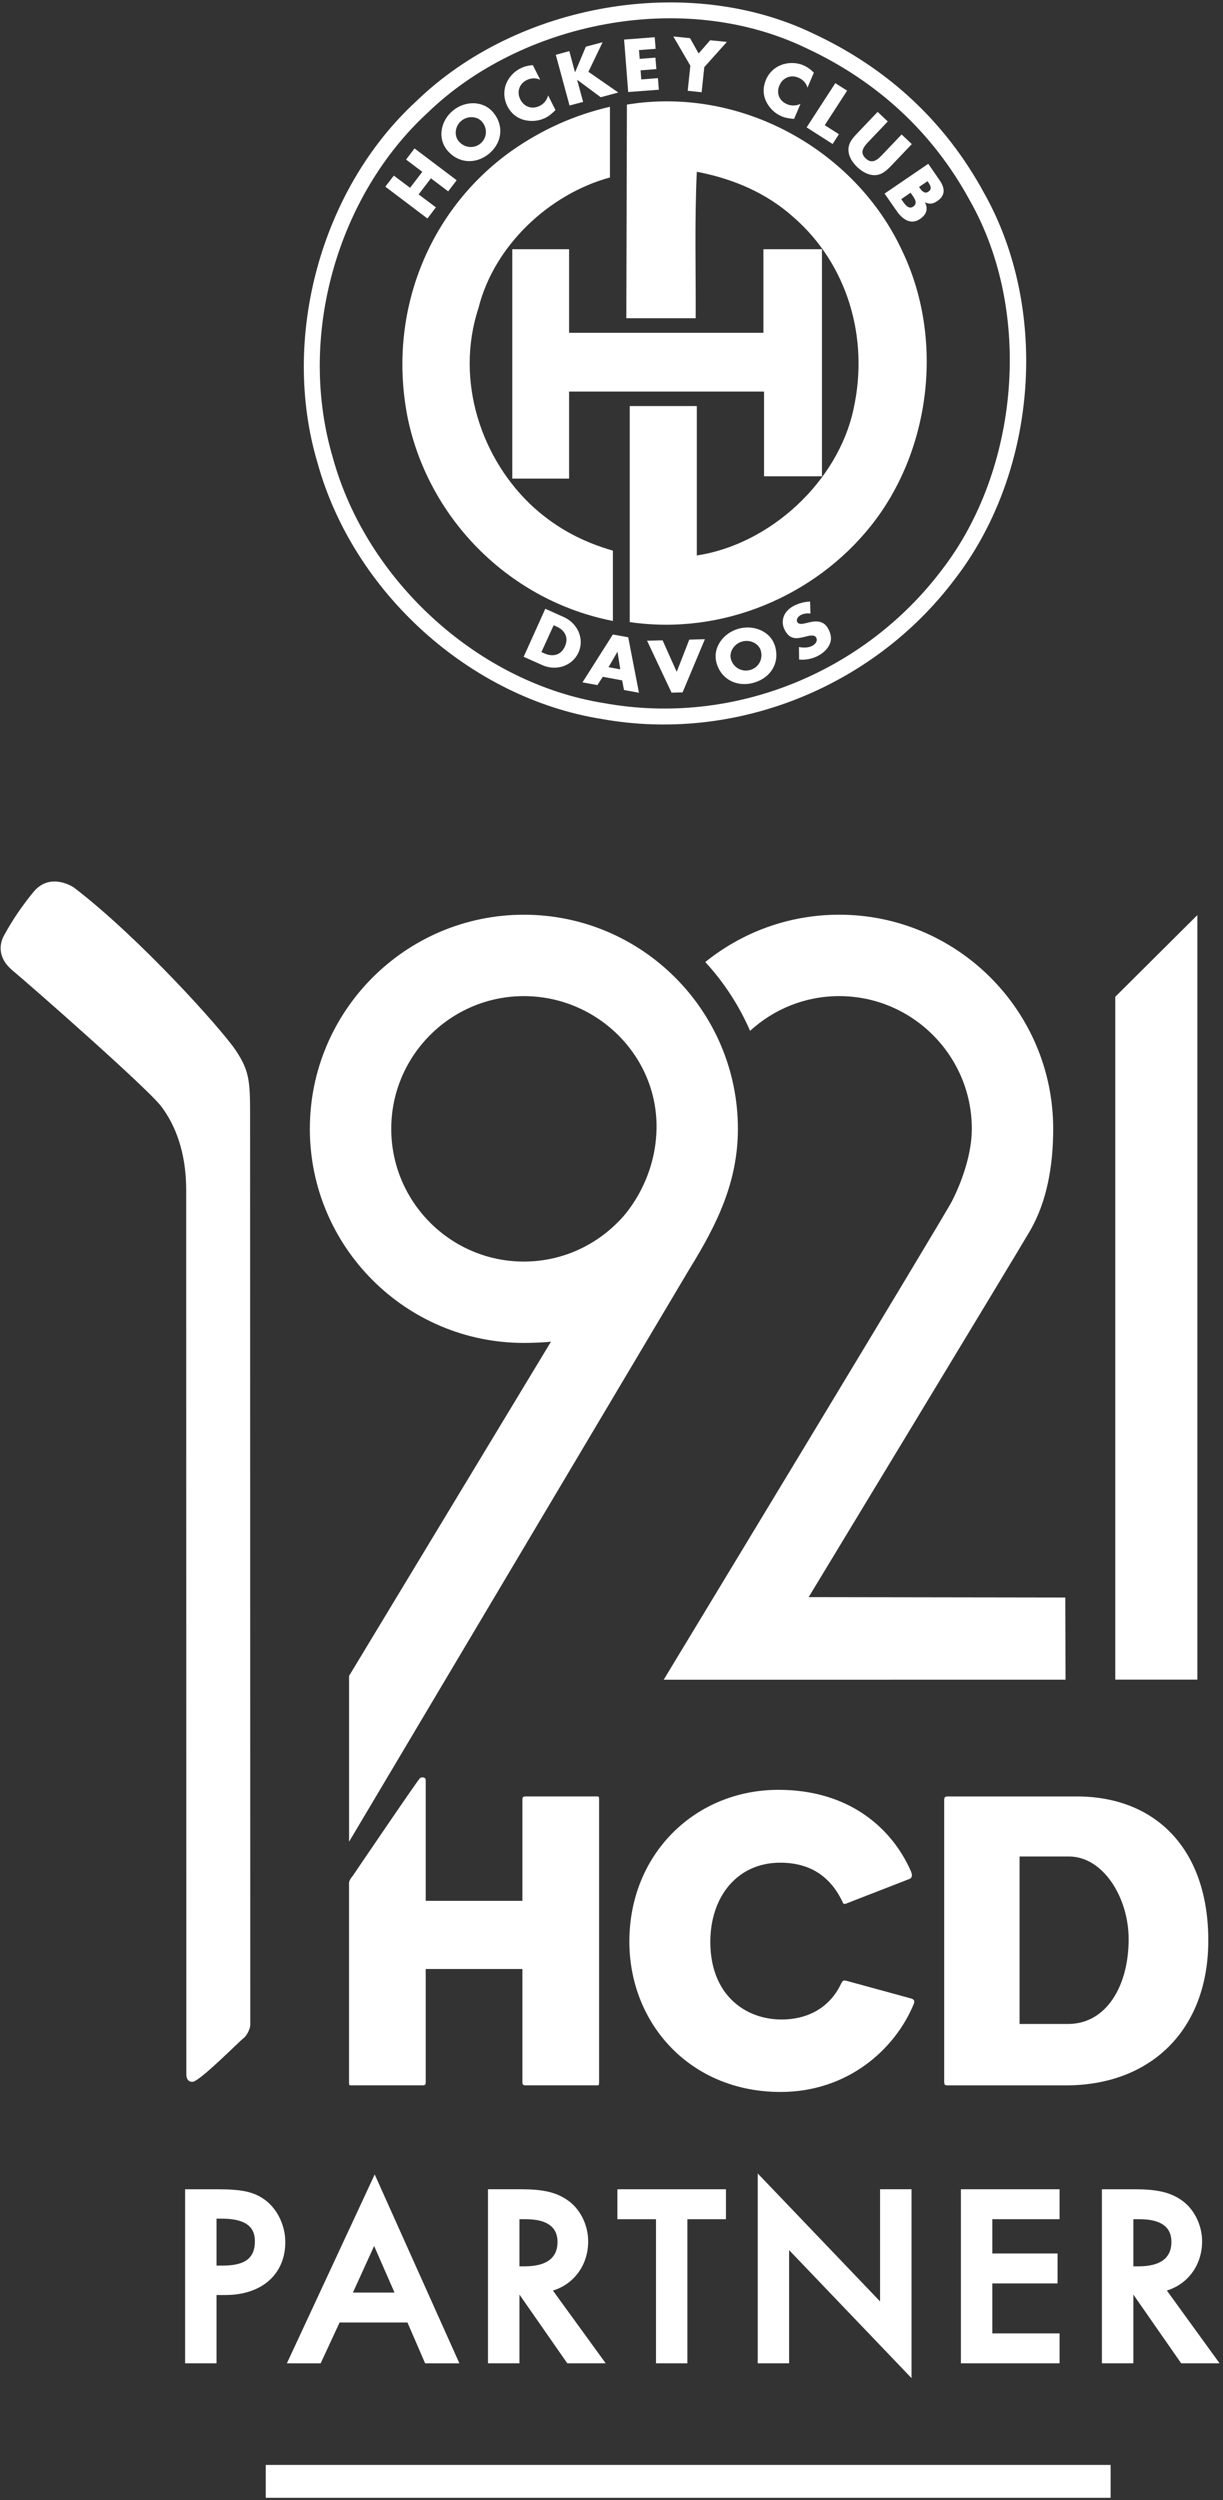
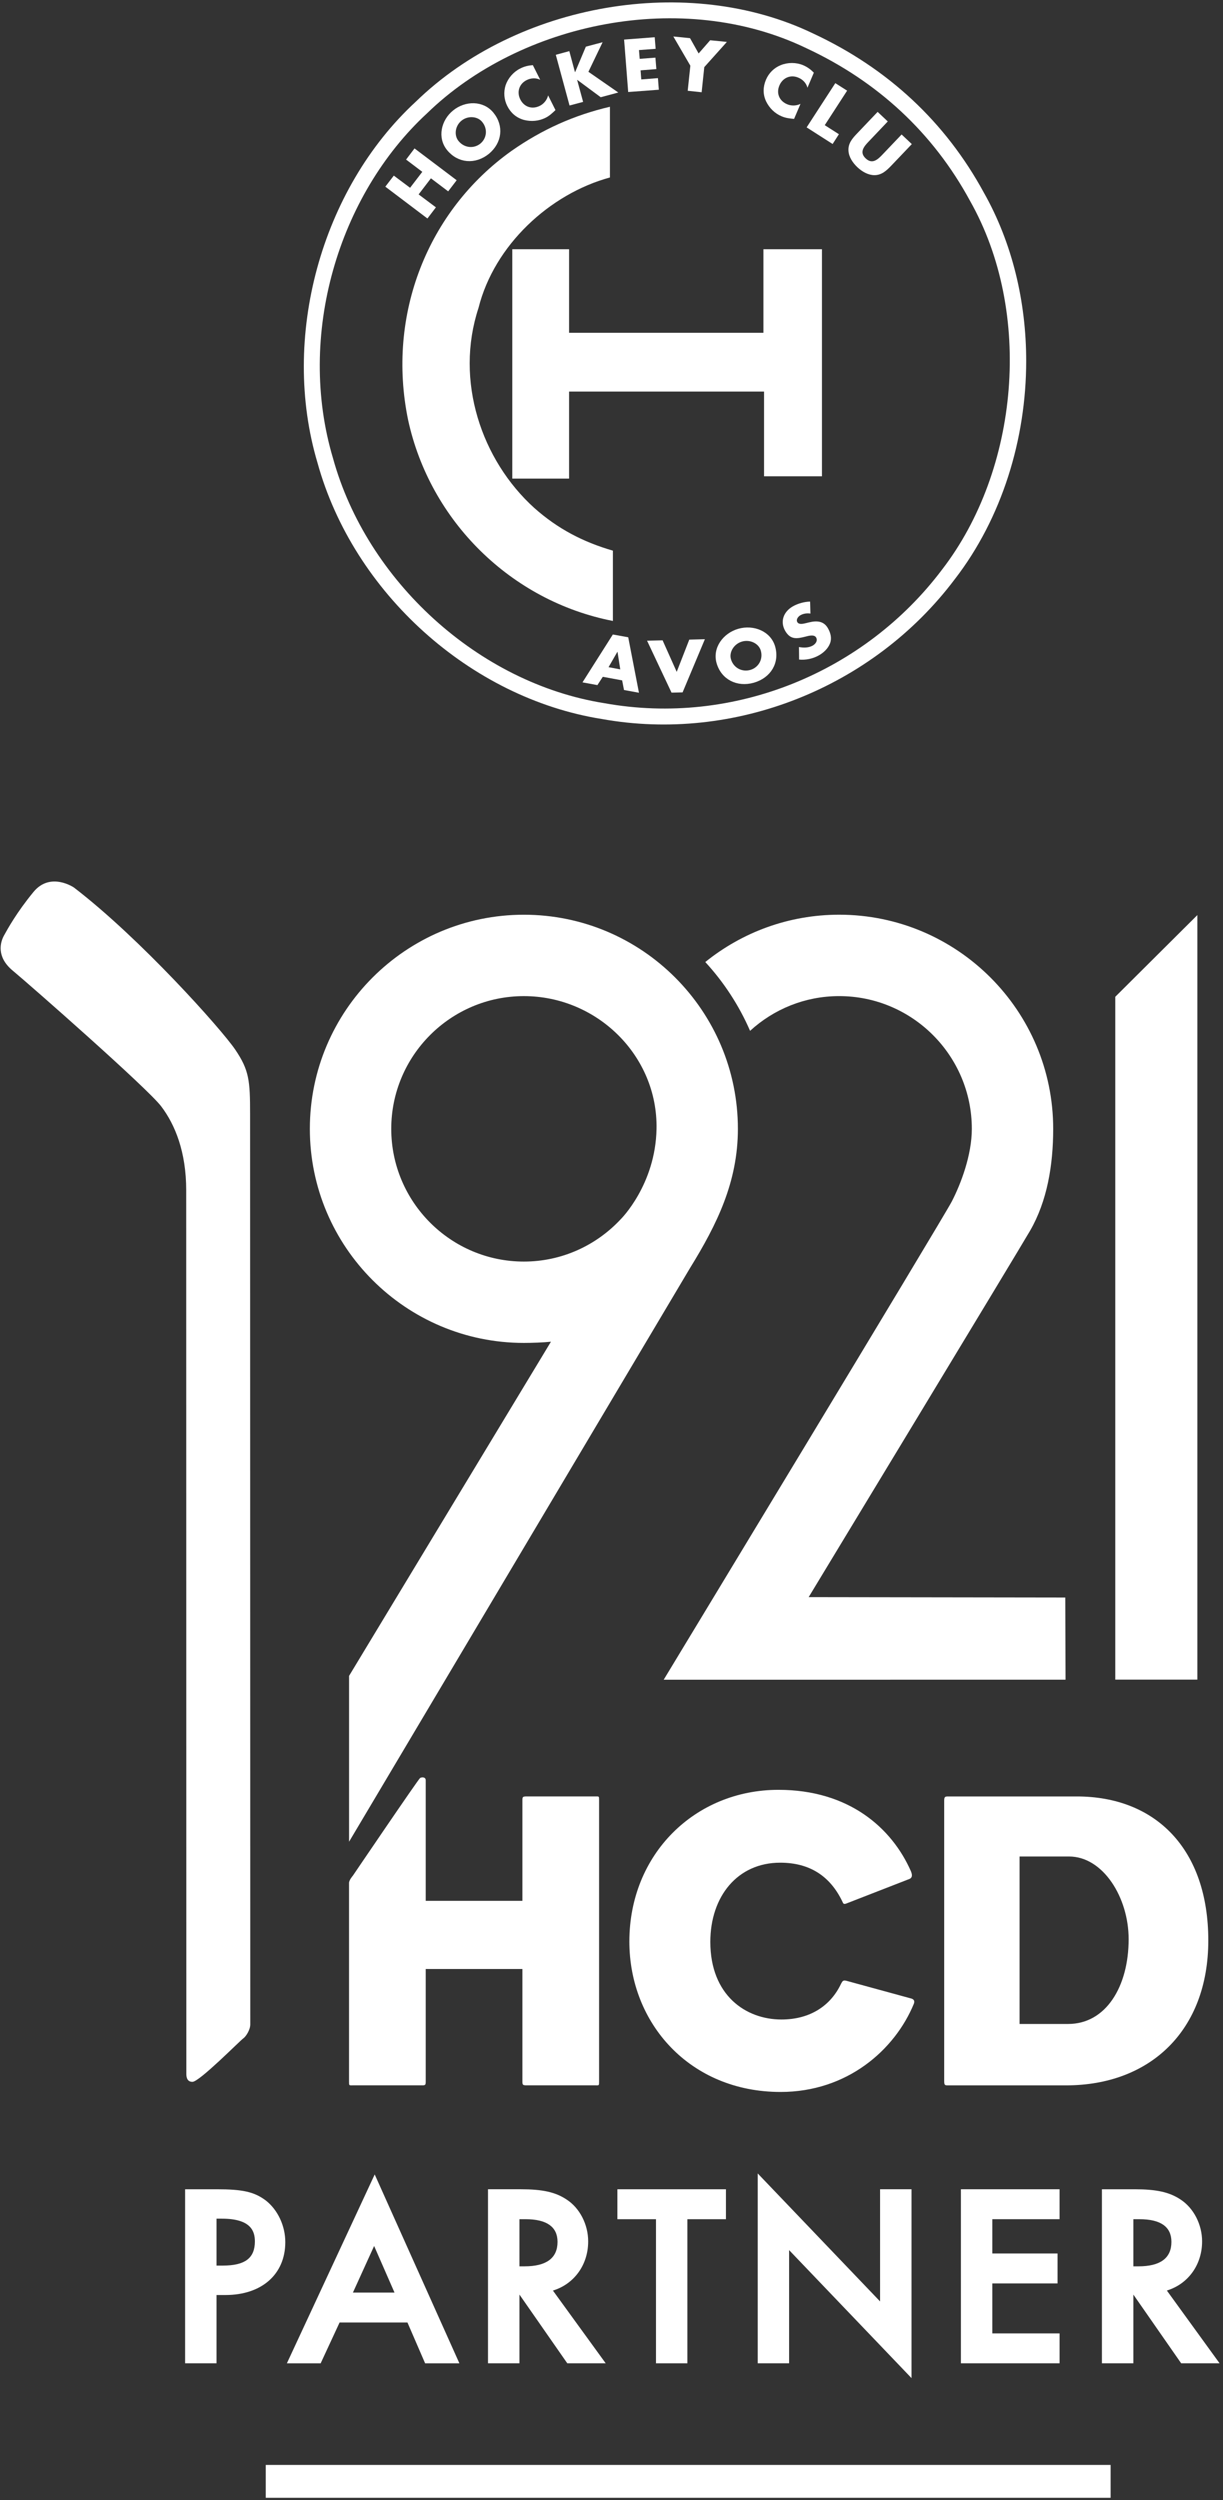
<svg xmlns="http://www.w3.org/2000/svg" width="301px" height="615px" viewBox="0 0 301 615" version="1.1">
  <rect x="0" y="0" width="301" height="615" fill="#333333" stroke="none" />
  <title>HCD-Partner-1C</title>
  <g id="Page-1" stroke="none" stroke-width="1" fill="none" fill-rule="evenodd">
    <g id="HCD-Partner-1C" transform="translate(0.157, 0.595)" fill="#FFFFFF">
      <path d="M198.283,11.252 C215.808,19.412 229.473,32.039 238.563,48.779 C254.141,76.233 250.658,114.954 231.696,139.532 C212.701,164.741 180.525,178.132 148.605,172.394 C117.491,167.463 90.103,142.197 81.811,112.177 C72.776,81.905 83.105,47.42 104.975,27.252 C127.972,4.916 167.777,-3.442 198.283,11.252 M102.187,24.41 C78.826,45.948 68.82,82.546 77.996,113.295 C86.819,145.193 115.6,171.144 147.985,176.285 C180.569,182.134 214.68,168.645 234.824,141.898 C246.424,126.884 252.406,107.435 252.406,88.196 C252.406,73.613 248.977,59.161 241.99,46.8 C241.99,46.822 242.001,46.844 242.012,46.855 L241.957,46.776 C241.979,46.789 241.979,46.8 241.99,46.8 C232.526,29.407 218.373,16.216 199.952,7.636 C169.28,-7.125 127.231,0.073 102.187,24.41" id="Shape" fill-rule="nonzero" />
-       <path d="M221.824,60.988 C232.427,82.948 228.79,110.534 214.14,128.821 C200.584,145.794 177.961,155.8 154.83,152.439 L154.83,99.3 L171.338,99.3 L171.338,136.052 C189.438,133.3 206.157,117.853 209.938,99.908 C213.797,82.328 208.279,64.338 195.244,52.928 C188.465,46.813 180.151,43.342 171.338,41.662 C170.775,53.735 171.118,66.218 171.061,77.685 L153.991,77.685 L154.134,25.132 C182.484,20.499 210.447,36.552 221.824,60.988" id="Path" fill-rule="nonzero" />
      <path d="M149.956,43.062 C135.128,47.099 121.496,59.702 117.614,75.148 C111.71,93.093 118.343,112.61 131.336,124.362 C137.107,129.492 143.322,132.732 150.685,134.867 L150.685,152.159 C125.597,147.271 105.651,127.547 100.278,102.679 C94.949,76.807 105.131,51.2 125.731,36.529 C133.294,31.232 141.187,27.716 149.956,25.669 L149.956,43.062 L149.956,43.062 Z" id="Path" fill-rule="nonzero" />
      <polygon id="Path" fill-rule="nonzero" points="139.902 81.271 187.734 81.271 187.734 60.717 202.14 60.717 202.14 116.576 187.888 116.576 187.888 95.734 139.902 95.734 139.902 117.14 125.927 117.14 125.927 60.717 139.902 60.717" />
      <polygon id="Path" fill-rule="nonzero" points="103.778 41.678 99.787 38.66 101.865 35.918 112.237 43.745 110.146 46.478 105.9 43.271 102.871 47.229 107.128 50.414 105.039 53.156 94.678 45.327 96.768 42.607 100.771 45.603 103.778 41.678" />
      <path d="M112.694,34.093 C114.097,35.817 116.452,36.039 118.067,34.734 C119.648,33.441 119.936,31.108 118.51,29.394 C117.381,28.002 115.027,27.802 113.434,29.085 C111.83,30.378 111.556,32.7 112.694,34.093 M121.274,27.116 C123.938,30.367 123.418,34.569 120.145,37.267 C116.817,39.932 112.551,39.589 109.884,36.338 C107.408,33.298 108.393,28.964 111.367,26.574 C114.319,24.164 118.785,24.076 121.274,27.116" id="Shape" fill-rule="nonzero" />
      <path d="M132.797,19.035 C131.758,18.514 130.508,18.582 129.458,19.112 C127.567,20.052 126.991,22.108 127.91,23.889 C128.839,25.713 130.785,26.398 132.709,25.438 C133.726,24.928 134.489,23.955 134.743,22.872 L136.556,26.488 C135.705,27.294 135.075,27.892 134.113,28.377 C132.465,29.207 130.585,29.361 128.806,28.909 C126.925,28.388 125.555,27.195 124.692,25.482 C123.896,23.911 123.742,22.075 124.283,20.372 C124.88,18.637 126.196,17.088 127.877,16.26 C128.861,15.751 129.878,15.509 130.983,15.43 L132.797,19.035 L132.797,19.035 Z" id="Path" fill-rule="nonzero" />
      <polygon id="Path" fill-rule="nonzero" points="144.031 10.885 148.154 9.791 144.661 17.066 152.014 22.163 147.69 23.325 141.92 19.057 141.887 19.057 143.356 24.474 140.017 25.359 136.634 12.886 139.962 11.981 141.344 17.132 141.399 17.132 144.031 10.885" />
      <polygon id="Path" fill-rule="nonzero" points="157.104 11.725 157.282 13.881 161.151 13.583 161.383 16.401 157.502 16.711 157.669 18.945 161.77 18.624 161.992 21.478 154.451 22.04 153.445 9.139 160.975 8.563 161.206 11.415 157.104 11.725" />
      <polygon id="Path" fill-rule="nonzero" points="165.56 8.378 169.672 8.796 171.785 12.558 174.626 9.307 178.74 9.716 173.178 15.919 172.526 22.101 169.099 21.734 169.751 15.566 165.56 8.376" />
      <path d="M198.572,20.985 C198.284,19.858 197.434,18.961 196.327,18.507 C194.392,17.679 192.446,18.575 191.672,20.422 C190.855,22.3 191.606,24.236 193.586,25.055 C194.625,25.496 195.864,25.452 196.859,24.954 L195.277,28.658 C194.104,28.537 193.232,28.449 192.237,28.027 C190.534,27.322 189.197,25.993 188.388,24.335 C187.571,22.588 187.615,20.765 188.366,19.005 C189.063,17.369 190.368,16.075 192.015,15.423 C193.74,14.726 195.798,14.726 197.511,15.445 C198.528,15.877 199.378,16.497 200.143,17.281 L198.572,20.985 L198.572,20.985 Z" id="Path" fill-rule="nonzero" />
      <polygon id="Path" fill-rule="nonzero" points="202.827 30.199 206.311 32.422 204.763 34.832 198.37 30.741 205.426 19.861 208.334 21.708 202.827 30.199" />
      <path d="M224.256,34.855 L219.225,40.13 C218.063,41.335 216.87,42.495 215.056,42.495 C213.497,42.495 211.972,41.601 210.843,40.527 C209.727,39.466 208.732,38.007 208.666,36.47 C208.554,34.657 209.65,33.419 210.81,32.213 L215.842,26.928 L218.34,29.282 L213.63,34.236 C212.469,35.442 211.276,36.868 212.912,38.383 C214.516,39.899 215.864,38.66 217.024,37.443 L221.745,32.489 L224.256,34.855 L224.256,34.855 Z" id="Path" fill-rule="nonzero" />
-       <path d="M226.035,45.402 L226.257,45.712 C226.776,46.463 227.461,47.161 228.357,46.542 C229.341,45.867 228.788,44.949 228.269,44.185 L228.124,43.976 L226.035,45.402 Z M221.657,48.398 L221.912,48.752 C222.485,49.593 223.426,51.041 224.598,50.223 C225.892,49.36 224.796,48.022 224.155,47.115 L223.957,46.806 L221.657,48.398 Z M217.554,47.027 L228.302,39.697 L231.088,43.732 C232.414,45.668 232.592,47.469 230.525,48.864 C229.563,49.538 228.579,49.747 227.516,49.162 L227.483,49.184 C228.368,50.887 227.782,52.258 226.279,53.264 C224.056,54.812 221.967,53.374 220.583,51.383 L217.554,47.027 Z" id="Shape" fill-rule="nonzero" />
-       <path d="M133.09,159.815 L133.809,160.136 C135.744,160.999 137.844,160.734 138.872,158.434 C139.845,156.323 138.918,154.475 136.849,153.557 L136.109,153.215 L133.09,159.815 Z M134.052,149.168 L138.619,151.213 C142.057,152.762 143.727,156.621 142.213,159.925 C140.708,163.255 136.695,164.558 133.279,163.011 L128.723,160.977 L134.052,149.168 L134.052,149.168 Z" id="Shape" fill-rule="nonzero" />
      <path d="M151.827,159.771 L151.794,159.749 L149.615,163.532 L152.501,164.073 L151.827,159.771 L151.827,159.771 Z M148.2,165.898 L146.873,167.943 L143.202,167.269 L150.676,155.492 L154.458,156.178 L157.101,169.823 L153.419,169.147 L152.965,166.781 L148.2,165.898 Z" id="Shape" fill-rule="nonzero" />
      <polygon id="Path" fill-rule="nonzero" points="166.392 164.688 169.487 156.75 173.325 156.651 167.84 169.732 165.12 169.798 159.095 157.015 162.919 156.927" />
      <path d="M179.737,161.549 C180.345,163.695 182.467,164.789 184.491,164.214 C186.492,163.649 187.709,161.615 187.089,159.46 C186.603,157.735 184.491,156.651 182.478,157.226 C180.466,157.801 179.249,159.847 179.737,161.549 M190.617,158.443 C191.766,162.467 189.556,166.149 185.376,167.355 C181.207,168.526 177.36,166.547 176.209,162.544 C175.126,158.775 177.824,155.148 181.56,154.087 C185.321,153.013 189.534,154.682 190.617,158.443" id="Shape" fill-rule="nonzero" />
      <path d="M199.301,150.348 C198.482,150.216 197.61,150.326 196.848,150.746 C196.283,151.067 195.708,151.809 196.072,152.437 C196.437,153.092 197.421,152.881 198.041,152.736 L198.948,152.516 C200.85,152.051 202.585,152.141 203.614,153.964 C204.255,155.091 204.62,156.398 204.123,157.679 C203.636,158.939 202.585,159.946 201.369,160.631 C199.899,161.461 198.174,161.815 196.516,161.659 L196.481,158.575 C197.632,158.786 198.814,158.797 199.866,158.221 C200.584,157.801 201.149,157.037 200.705,156.231 C200.231,155.425 198.871,155.811 198.107,156.009 C195.908,156.574 194.37,156.795 193.098,154.616 C191.793,152.339 192.635,149.896 195,148.558 C196.195,147.873 197.843,147.418 199.224,147.396 L199.301,150.348 Z" id="Path" fill-rule="nonzero" />
      <path d="M262.025,392.398 L198.869,392.299 C198.869,392.299 250.625,306.897 253.368,302.152 C257.568,294.877 259.051,286.044 259.051,277.097 C259.051,248.052 235.423,224.423 206.377,224.423 C193.904,224.423 182.449,228.79 173.427,236.066 C177.983,241.019 181.731,246.737 184.45,252.995 C190.234,247.699 197.918,244.448 206.377,244.448 C224.377,244.448 239.026,259.097 239.026,277.097 C239.026,283.588 236.318,290.664 234.097,294.967 C231.984,299.068 163.189,412.62 163.189,412.62 L262.091,412.609 L262.025,392.398 L262.025,392.398 Z" id="Path" fill-rule="nonzero" />
      <path d="M45.705,509.637 C45.705,510.555 45.982,511.539 47.21,511.539 C48.923,511.539 58.94,501.378 59.725,500.848 C60.377,500.393 61.44,498.735 61.44,497.419 C61.44,496.103 61.394,281.891 61.394,273.553 C61.394,265.227 61.174,262.684 57.734,257.609 C54.286,252.535 34.362,230.243 18.052,217.749 C18.052,217.749 12.248,213.759 8.079,218.834 C3.912,223.908 1.744,227.889 0.836,229.525 C-0.069,231.151 -1.154,234.777 3.015,238.215 C7.172,241.666 36.064,267.031 39.513,271.563 C42.953,276.096 45.672,282.796 45.672,292.218 C45.672,301.648 45.705,508.721 45.705,509.637" id="Path" fill-rule="nonzero" />
      <path d="M128.776,244.451 C146.776,244.451 161.759,259.101 161.427,277.103 C161.173,290.902 152.604,299.348 152.604,299.348 C146.644,305.729 138.185,309.754 128.776,309.754 C110.777,309.754 96.136,295.102 96.136,277.103 C96.136,259.09 110.777,244.451 128.776,244.451 M128.776,329.765 C130.679,329.765 133.598,329.666 135.443,329.467 L85.755,411.675 L85.755,452.473 L169.676,311.333 C176.321,300.565 181.45,290.16 181.45,277.103 C181.45,248.056 157.823,224.429 128.776,224.429 C99.73,224.429 76.102,248.056 76.102,277.103 C76.102,306.149 99.73,329.765 128.776,329.765" id="Shape" fill-rule="nonzero" />
      <polygon id="Path" fill-rule="nonzero" points="294.532 224.515 294.532 412.591 274.331 412.591 274.331 244.616" />
      <path d="M103.238,436.794 C102.818,437.048 86.686,460.832 86.686,460.832 C86.686,460.832 85.713,461.915 85.746,462.677 L85.746,511.46 C85.746,512.511 85.746,512.401 86.697,512.401 L103.78,512.401 C104.52,512.401 104.619,512.289 104.619,511.46 L104.619,483.785 L128.414,483.785 L128.414,511.46 C128.414,512.289 128.523,512.401 129.464,512.401 L146.347,512.401 C147.287,512.401 147.287,512.511 147.287,511.46 L147.287,442.268 C147.287,441.227 147.287,441.328 146.347,441.328 L129.464,441.328 C128.523,441.328 128.414,441.427 128.414,442.268 L128.414,467.013 L104.619,467.013 L104.619,437.358 C104.619,436.517 103.657,436.541 103.238,436.794" id="Path" fill-rule="nonzero" />
      <path d="M223.825,490.965 L208.089,486.664 C207.26,486.464 207.15,486.875 206.843,487.404 C204.332,492.744 199.301,496.206 192.169,496.206 C183.358,496.206 174.666,490.224 174.666,477.122 C174.666,465.91 181.366,457.628 191.859,457.628 C199.08,457.628 204.119,460.879 207.15,467.16 C207.37,467.691 207.471,467.9 208.089,467.691 L223.726,461.609 C224.144,461.4 224.554,460.978 224.034,459.73 C219.311,449.026 208.73,439.706 191.438,439.706 C170.884,439.706 154.74,455.539 154.74,477.023 C154.74,497.146 169.634,514.03 191.958,514.03 C208.31,514.03 220.054,503.747 224.763,492.325 C224.983,491.694 224.873,491.165 223.823,490.965" id="Path" fill-rule="nonzero" />
      <path d="M250.777,456.105 L262.94,456.105 C271.331,456.105 277.622,466.179 277.622,476.44 C277.622,488.082 272.049,497.304 262.729,497.304 L250.777,497.304 L250.777,456.105 L250.777,456.105 Z M232.224,442.374 L232.224,511.345 C232.224,512.408 232.435,512.408 233.175,512.408 L262.21,512.408 C282.962,512.408 297.225,498.874 297.225,476.761 C297.225,454.326 284.322,441.333 264.829,441.333 L233.175,441.333 C232.435,441.333 232.224,441.434 232.224,442.374" id="Shape" fill-rule="nonzero" />
      <path d="M127.686,545.328 L129.178,545.328 C134.408,545.328 137.061,547.209 137.061,550.912 C137.061,554.904 134.32,556.927 128.936,556.927 L127.686,556.927 L127.686,545.328 L127.686,545.328 Z M127.686,563.87 L139.462,580.778 L148.915,580.778 L135.923,562.886 C141.165,561.285 144.603,556.551 144.603,550.791 C144.603,546.644 142.535,542.598 139.317,540.509 C136.576,538.672 133.402,537.965 128.007,537.965 L119.947,537.965 L119.947,580.778 L127.686,580.778 L127.686,563.87 L127.686,563.87 Z" id="Shape" fill-rule="nonzero" />
      <rect id="Rectangle" x="65.25" y="605.783" width="207.934" height="8.084" />
      <path d="M54.691,556.742 L53.131,556.742 L53.131,545.198 L54.447,545.198 C61.722,545.198 62.574,548.394 62.574,550.793 C62.574,554.907 60.141,556.742 54.691,556.742 M70.059,550.971 C70.059,546.958 68.213,543.032 65.239,540.71 C62.408,538.608 59.6,537.967 53.197,537.967 L45.403,537.967 L45.403,580.78 L53.131,580.78 L53.131,563.984 L55.31,563.984 C64.266,563.984 70.059,558.877 70.059,550.971" id="Shape" fill-rule="nonzero" />
      <path d="M91.921,551.915 L96.941,563.381 L86.702,563.381 L91.921,551.915 Z M83.418,570.744 L100.126,570.744 L104.471,580.783 L112.906,580.783 L92.064,534.324 L70.449,580.783 L78.763,580.783 L83.418,570.744 L83.418,570.744 Z" id="Shape" fill-rule="nonzero" />
      <polygon id="Path" fill-rule="nonzero" points="169.02 580.78 169.02 545.332 178.507 545.332 178.507 537.969 151.794 537.969 151.794 545.332 161.292 545.332 161.292 580.78" />
      <polygon id="Path" fill-rule="nonzero" points="216.445 565.562 186.327 534.073 186.327 580.776 194.055 580.776 194.055 552.935 224.184 584.425 224.184 537.965 216.445 537.965 216.445 565.56" />
      <polygon id="Path" fill-rule="nonzero" points="260.618 545.328 260.618 537.965 236.338 537.965 236.338 580.778 260.62 580.778 260.62 573.424 244.068 573.424 244.068 561.129 260.121 561.129 260.121 553.766 244.068 553.766 244.068 545.328 260.618 545.328" />
      <path d="M280.021,556.929 L278.782,556.929 L278.782,545.33 L280.276,545.33 C285.506,545.33 288.149,547.199 288.149,550.914 C288.149,554.905 285.416,556.929 280.021,556.929 M287.02,562.877 C292.25,561.285 295.699,556.553 295.699,550.791 C295.699,546.635 293.621,542.6 290.414,540.5 C287.672,538.674 284.5,537.967 279.092,537.967 L271.043,537.967 L271.043,580.778 L278.782,580.778 L278.782,563.872 L290.548,580.778 L300,580.778 L287.02,562.877 Z" id="Shape" fill-rule="nonzero" />
    </g>
  </g>
</svg>